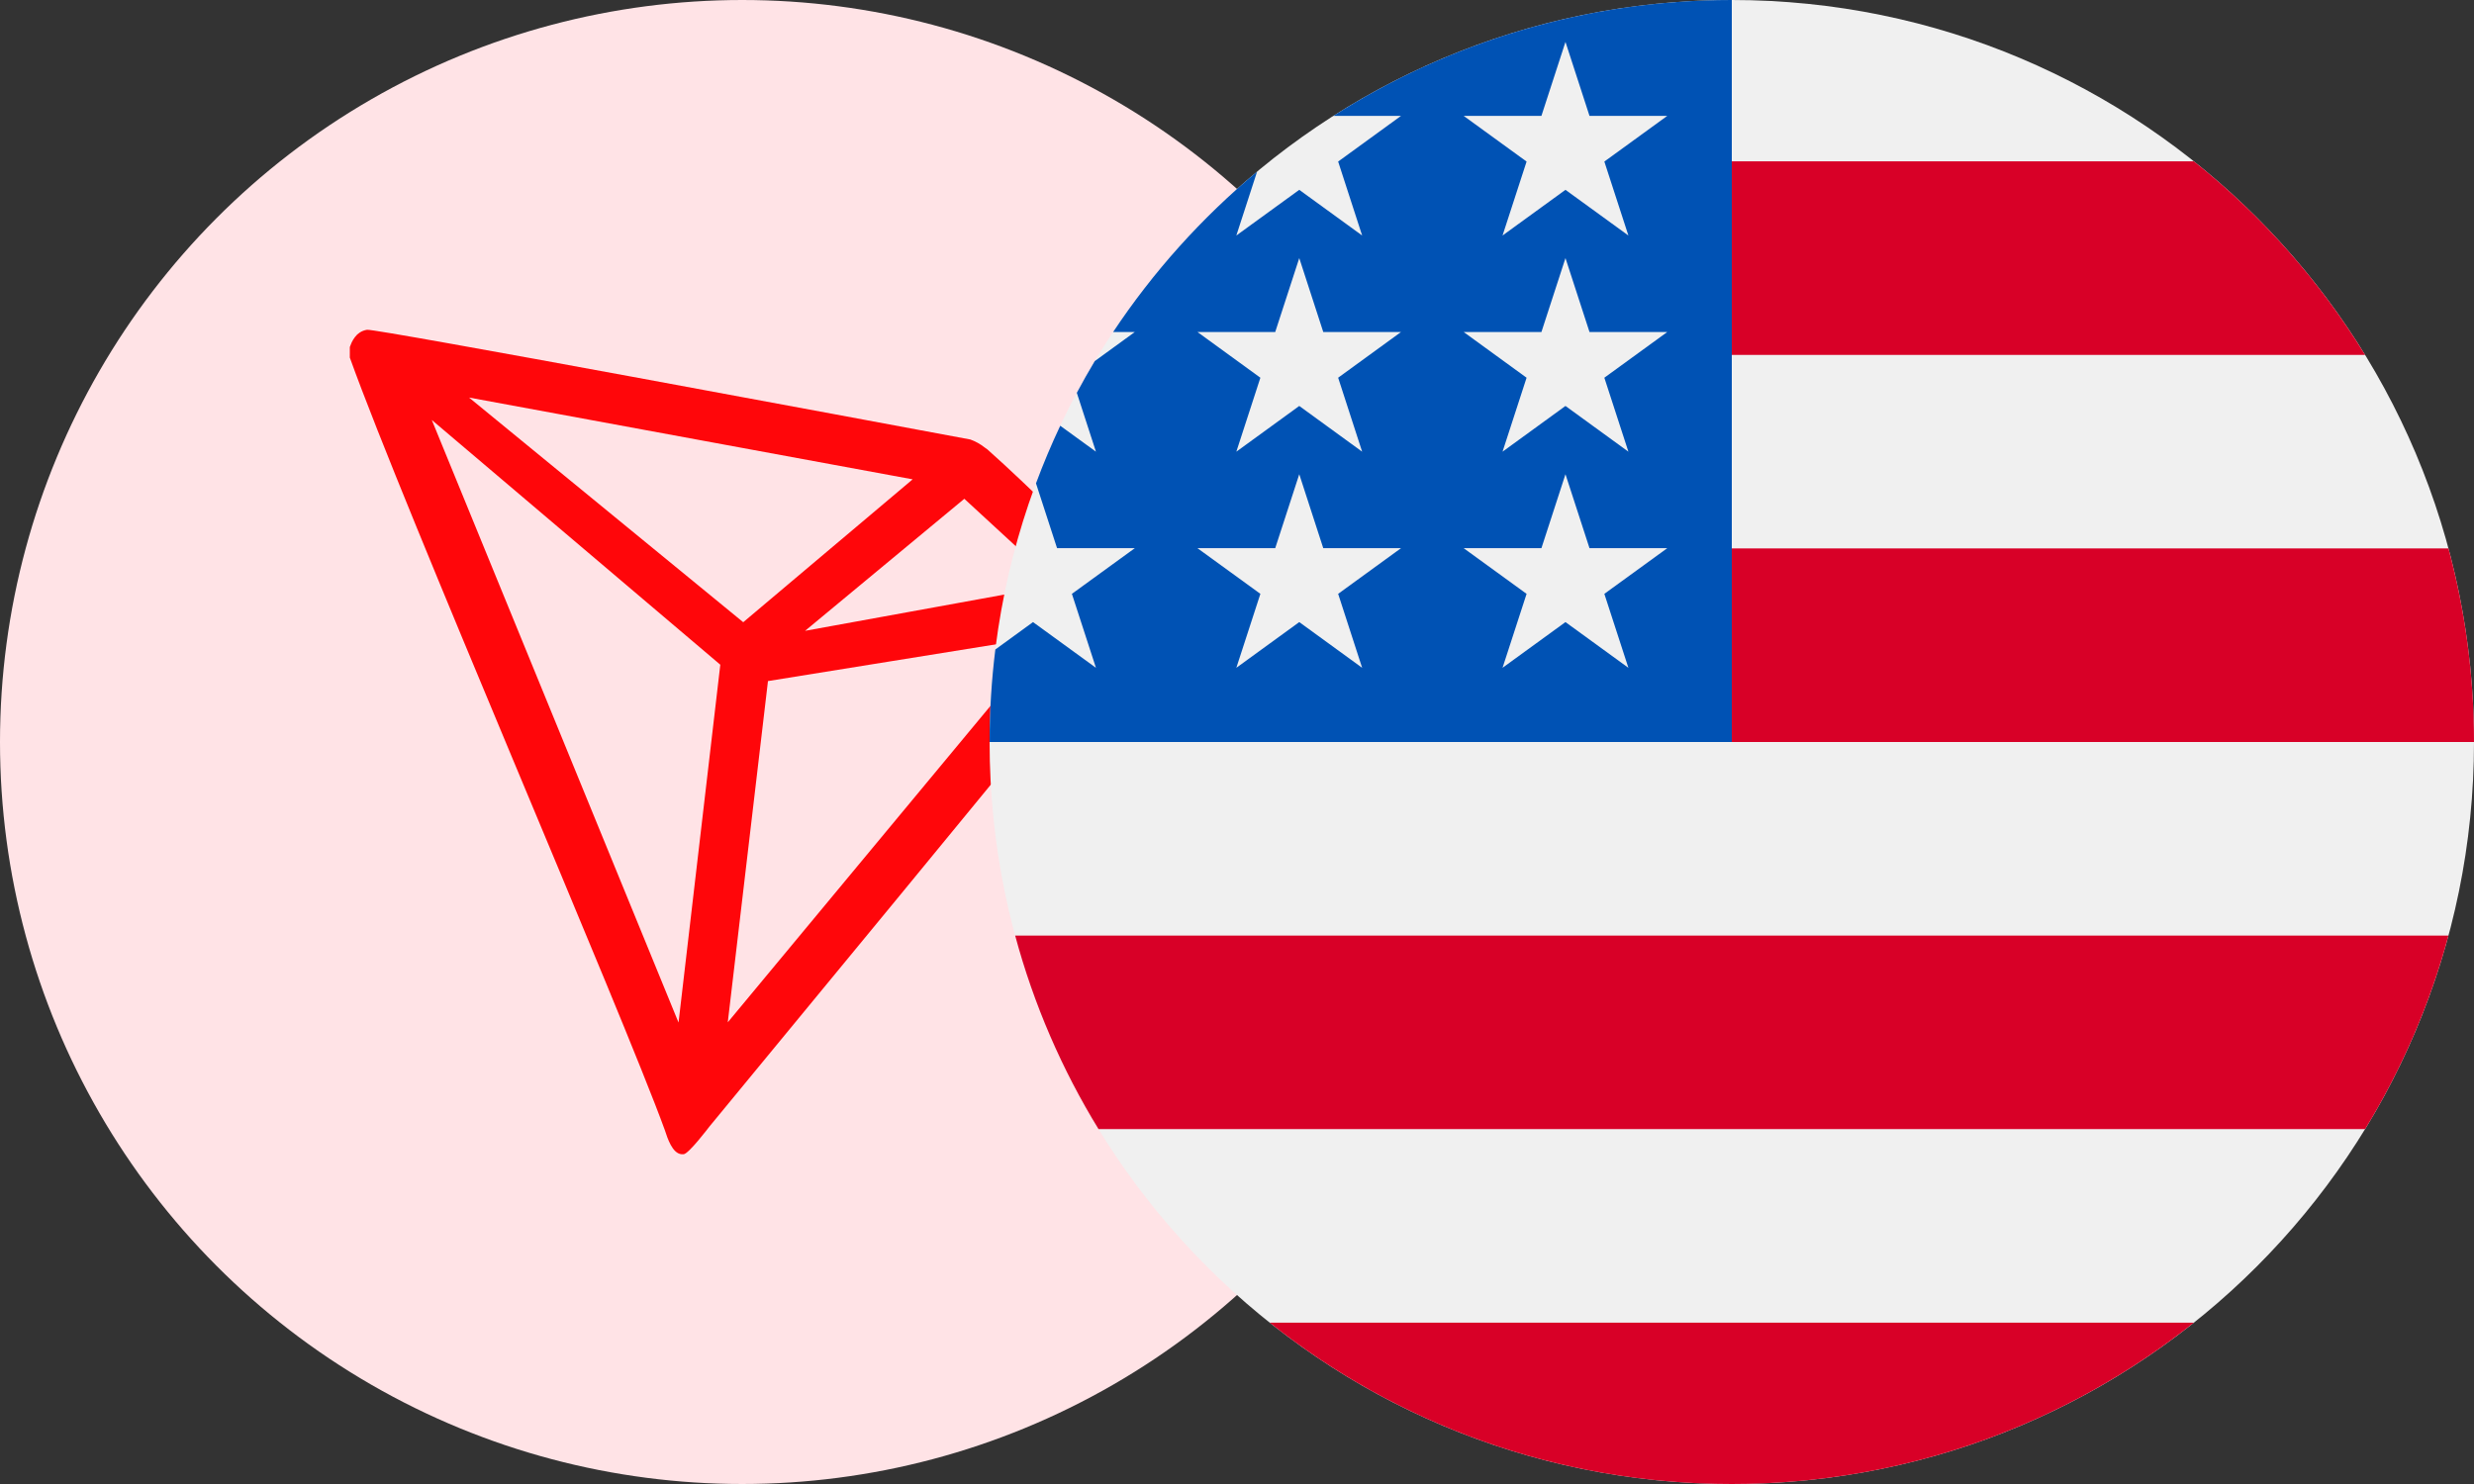
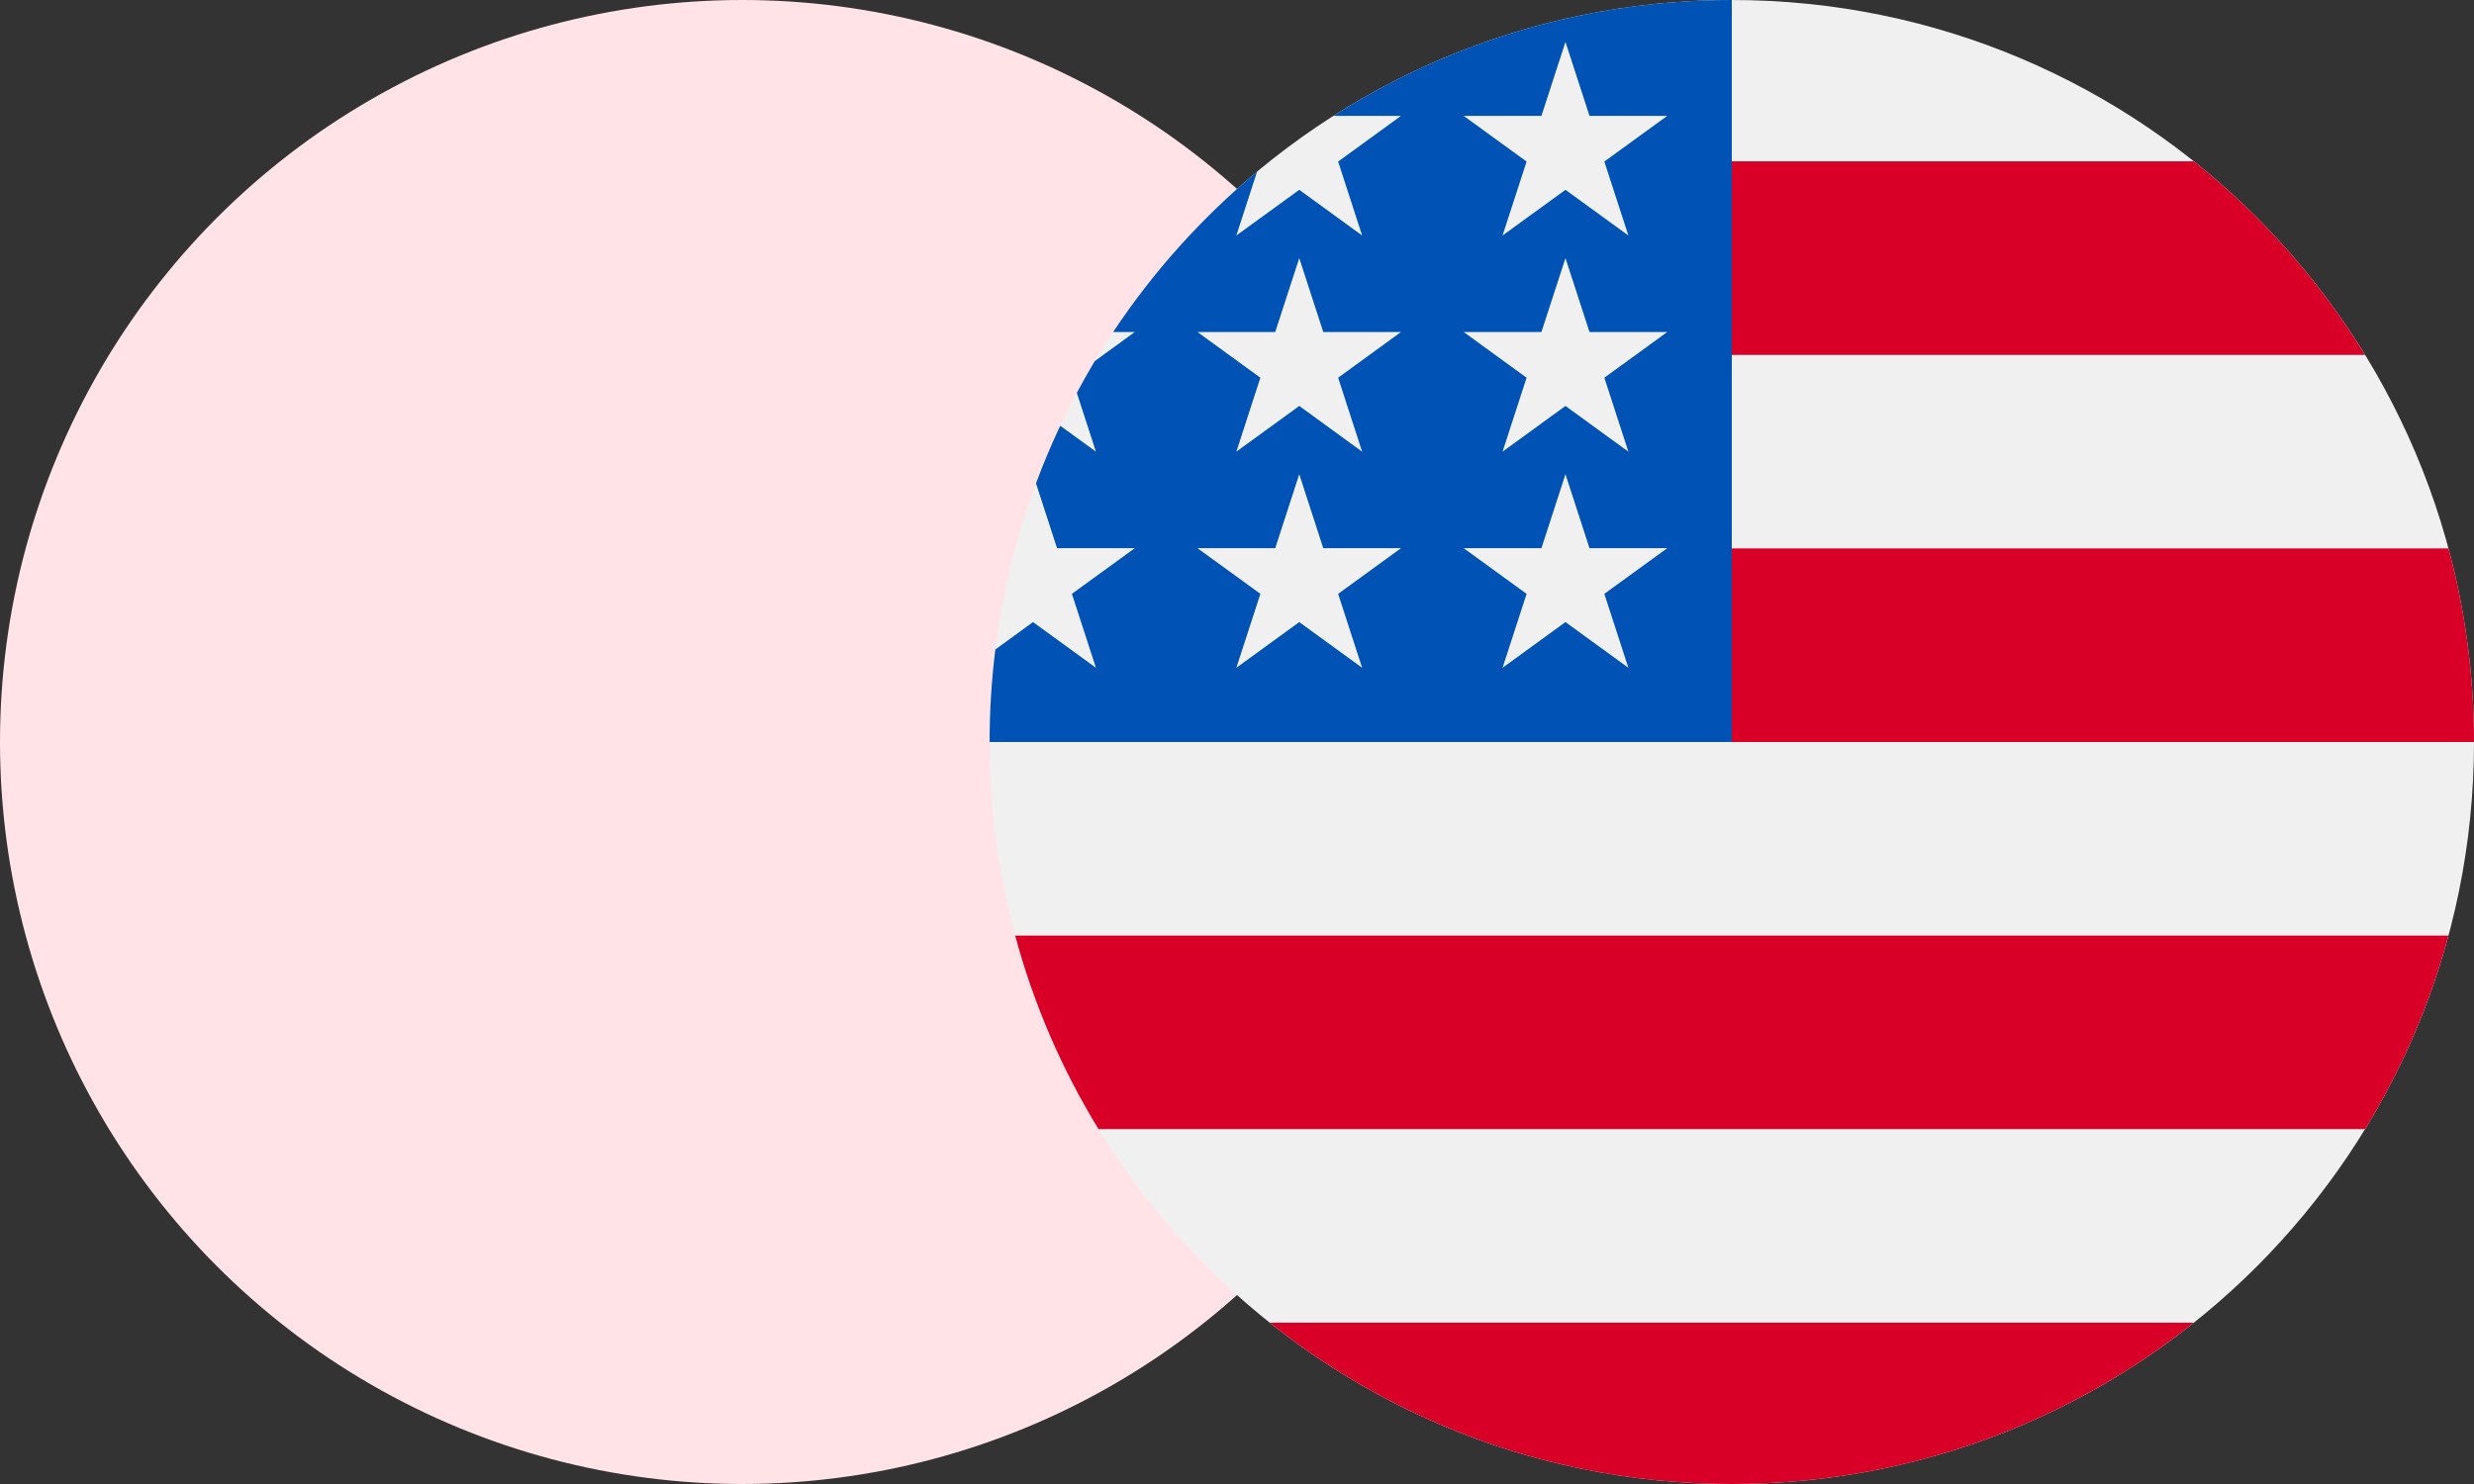
<svg xmlns="http://www.w3.org/2000/svg" width="60" height="36" viewBox="0 0 60 36" fill="none">
  <rect x="0" y="0" width="60" height="36" fill="#333333" stroke="none" />
  <circle cx="18" cy="18" r="18" fill="#FFE3E6" />
  <g clip-path="url(#clip0_328_1835)">
-     <path d="M27.234 14.025C26.297 13.159 25 11.838 23.944 10.9L23.881 10.856C23.777 10.773 23.66 10.707 23.534 10.662C20.988 10.188 9.134 7.972 8.903 8C8.838 8.009 8.776 8.033 8.722 8.069L8.662 8.116C8.589 8.19 8.534 8.28 8.5 8.378L8.484 8.419V8.641V8.675C9.819 12.391 15.088 24.562 16.125 27.419C16.188 27.613 16.306 27.981 16.528 28H16.578C16.697 28 17.203 27.331 17.203 27.331C17.203 27.331 26.253 16.356 27.169 15.188C27.287 15.044 27.392 14.889 27.481 14.725C27.504 14.597 27.493 14.465 27.45 14.342C27.407 14.22 27.332 14.11 27.234 14.025ZM19.525 15.303L23.387 12.1L25.653 14.188L19.525 15.303ZM18.025 15.094L11.375 9.644L22.134 11.628L18.025 15.094ZM18.625 16.522L25.431 15.425L17.65 24.8L18.625 16.522ZM10.472 10.188L17.469 16.125L16.456 24.806L10.472 10.188Z" fill="#FF060A" />
-   </g>
+     </g>
  <path d="M42 36C51.941 36 60 27.941 60 18C60 8.059 51.941 0 42 0C32.059 0 24 8.059 24 18C24 27.941 32.059 36 42 36Z" fill="#F0F0F0" />
  <path d="M41.218 18H60C60 16.375 59.784 14.802 59.38 13.304H41.218V18Z" fill="#D80027" />
  <path d="M41.218 8.609H57.358C56.257 6.811 54.848 5.221 53.205 3.913H41.218V8.609Z" fill="#D80027" />
  <path d="M42 36C46.236 36 50.13 34.536 53.204 32.087H30.795C33.87 34.536 37.763 36 42 36Z" fill="#D80027" />
  <path d="M26.642 27.391H57.358C58.243 25.948 58.929 24.37 59.38 22.696H24.62C25.071 24.37 25.757 25.948 26.642 27.391Z" fill="#D80027" />
  <path d="M32.338 2.811H33.978L32.453 3.919L33.035 5.713L31.51 4.605L29.984 5.713L30.487 4.164C29.144 5.283 27.966 6.594 26.996 8.054H27.522L26.55 8.76C26.399 9.012 26.254 9.269 26.115 9.529L26.579 10.957L25.713 10.328C25.498 10.784 25.302 11.249 25.125 11.725L25.636 13.298H27.522L25.996 14.406L26.579 16.2L25.053 15.091L24.139 15.756C24.048 16.491 24 17.24 24 18H42C42 8.059 42 6.887 42 0C38.444 0 35.129 1.031 32.338 2.811ZM33.035 16.2L31.51 15.091L29.984 16.2L30.567 14.406L29.041 13.298H30.927L31.51 11.504L32.092 13.298H33.978L32.453 14.406L33.035 16.2ZM32.453 9.163L33.035 10.957L31.51 9.848L29.984 10.957L30.567 9.163L29.041 8.054H30.927L31.51 6.261L32.092 8.054H33.978L32.453 9.163ZM39.492 16.2L37.966 15.091L36.44 16.2L37.023 14.406L35.497 13.298H37.383L37.966 11.504L38.549 13.298H40.435L38.909 14.406L39.492 16.2ZM38.909 9.163L39.492 10.957L37.966 9.848L36.44 10.957L37.023 9.163L35.497 8.054H37.383L37.966 6.261L38.549 8.054H40.435L38.909 9.163ZM38.909 3.919L39.492 5.713L37.966 4.605L36.44 5.713L37.023 3.919L35.497 2.811H37.383L37.966 1.017L38.549 2.811H40.435L38.909 3.919Z" fill="#0052B4" />
  <defs>
    <clipPath id="clip0_328_1835">
-       <rect width="20" height="20" fill="white" transform="translate(8 8)" />
-     </clipPath>
+       </clipPath>
  </defs>
</svg>